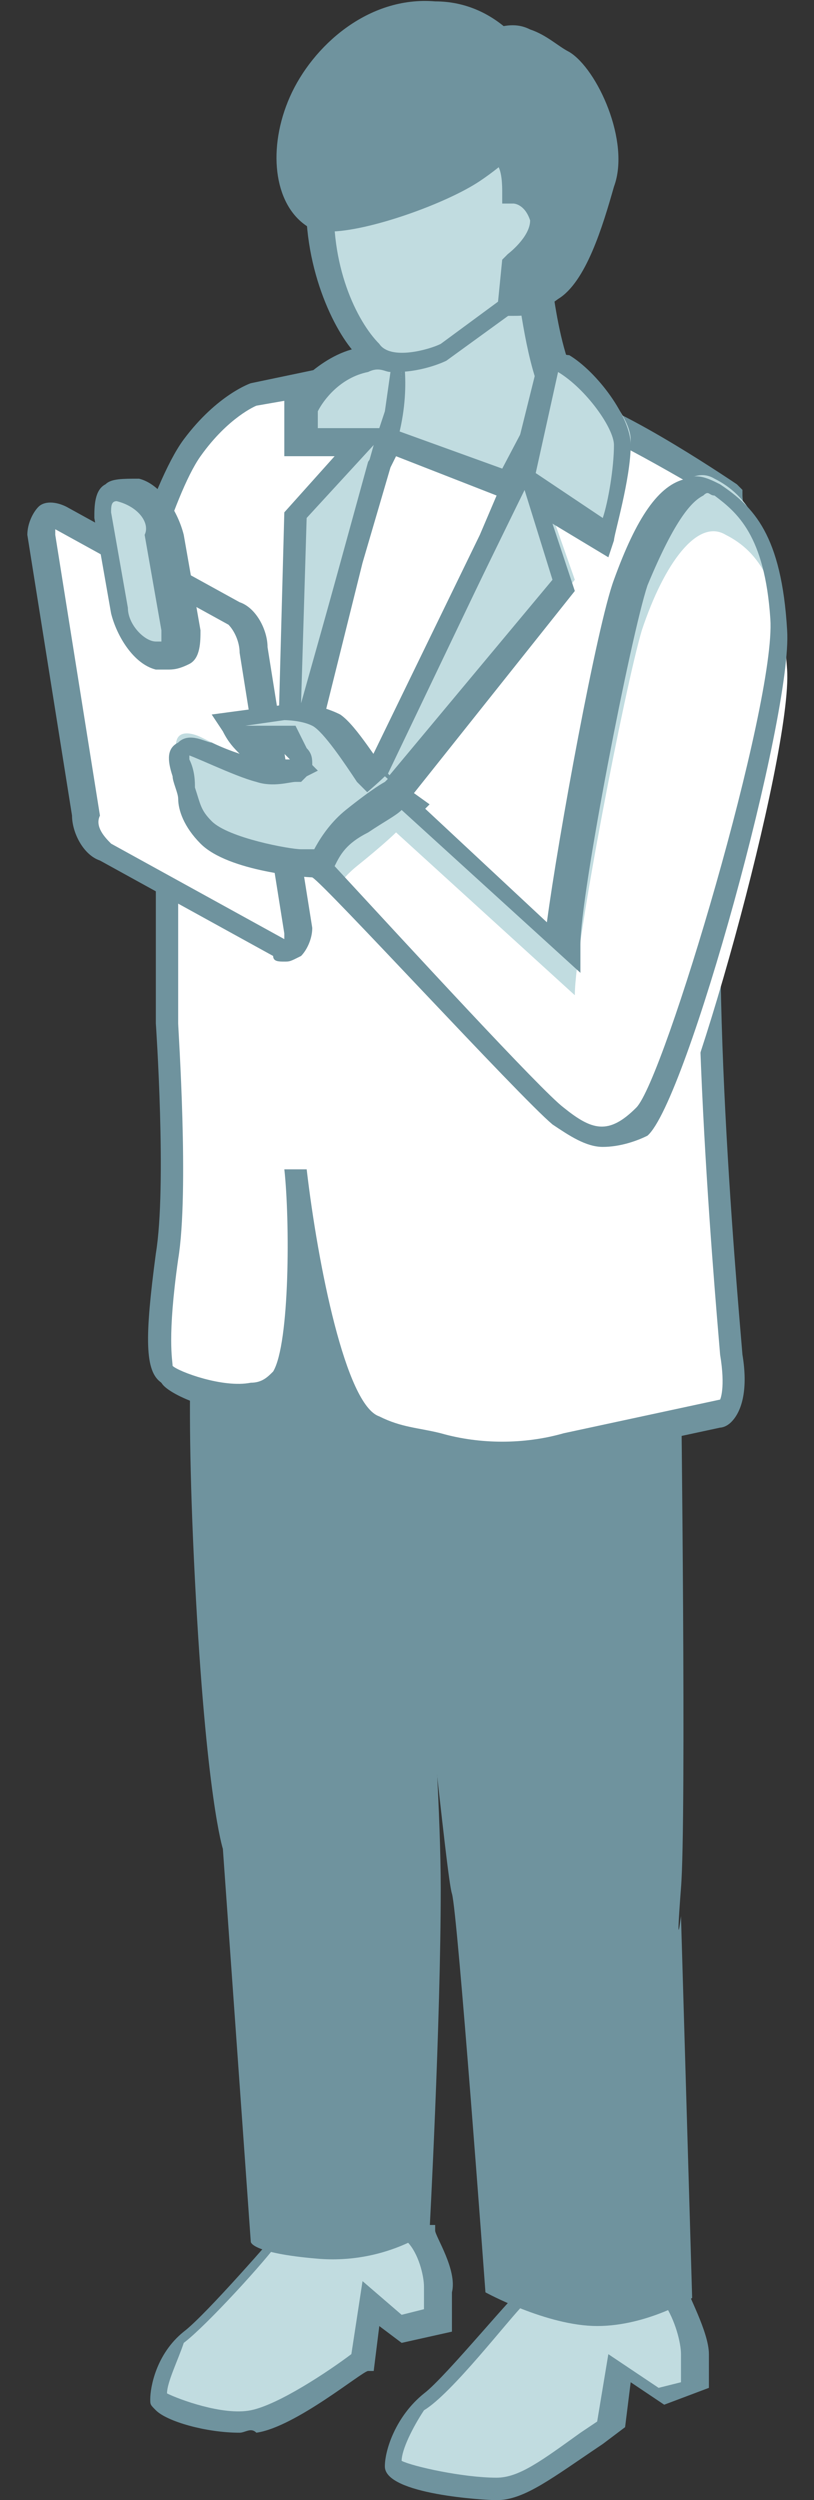
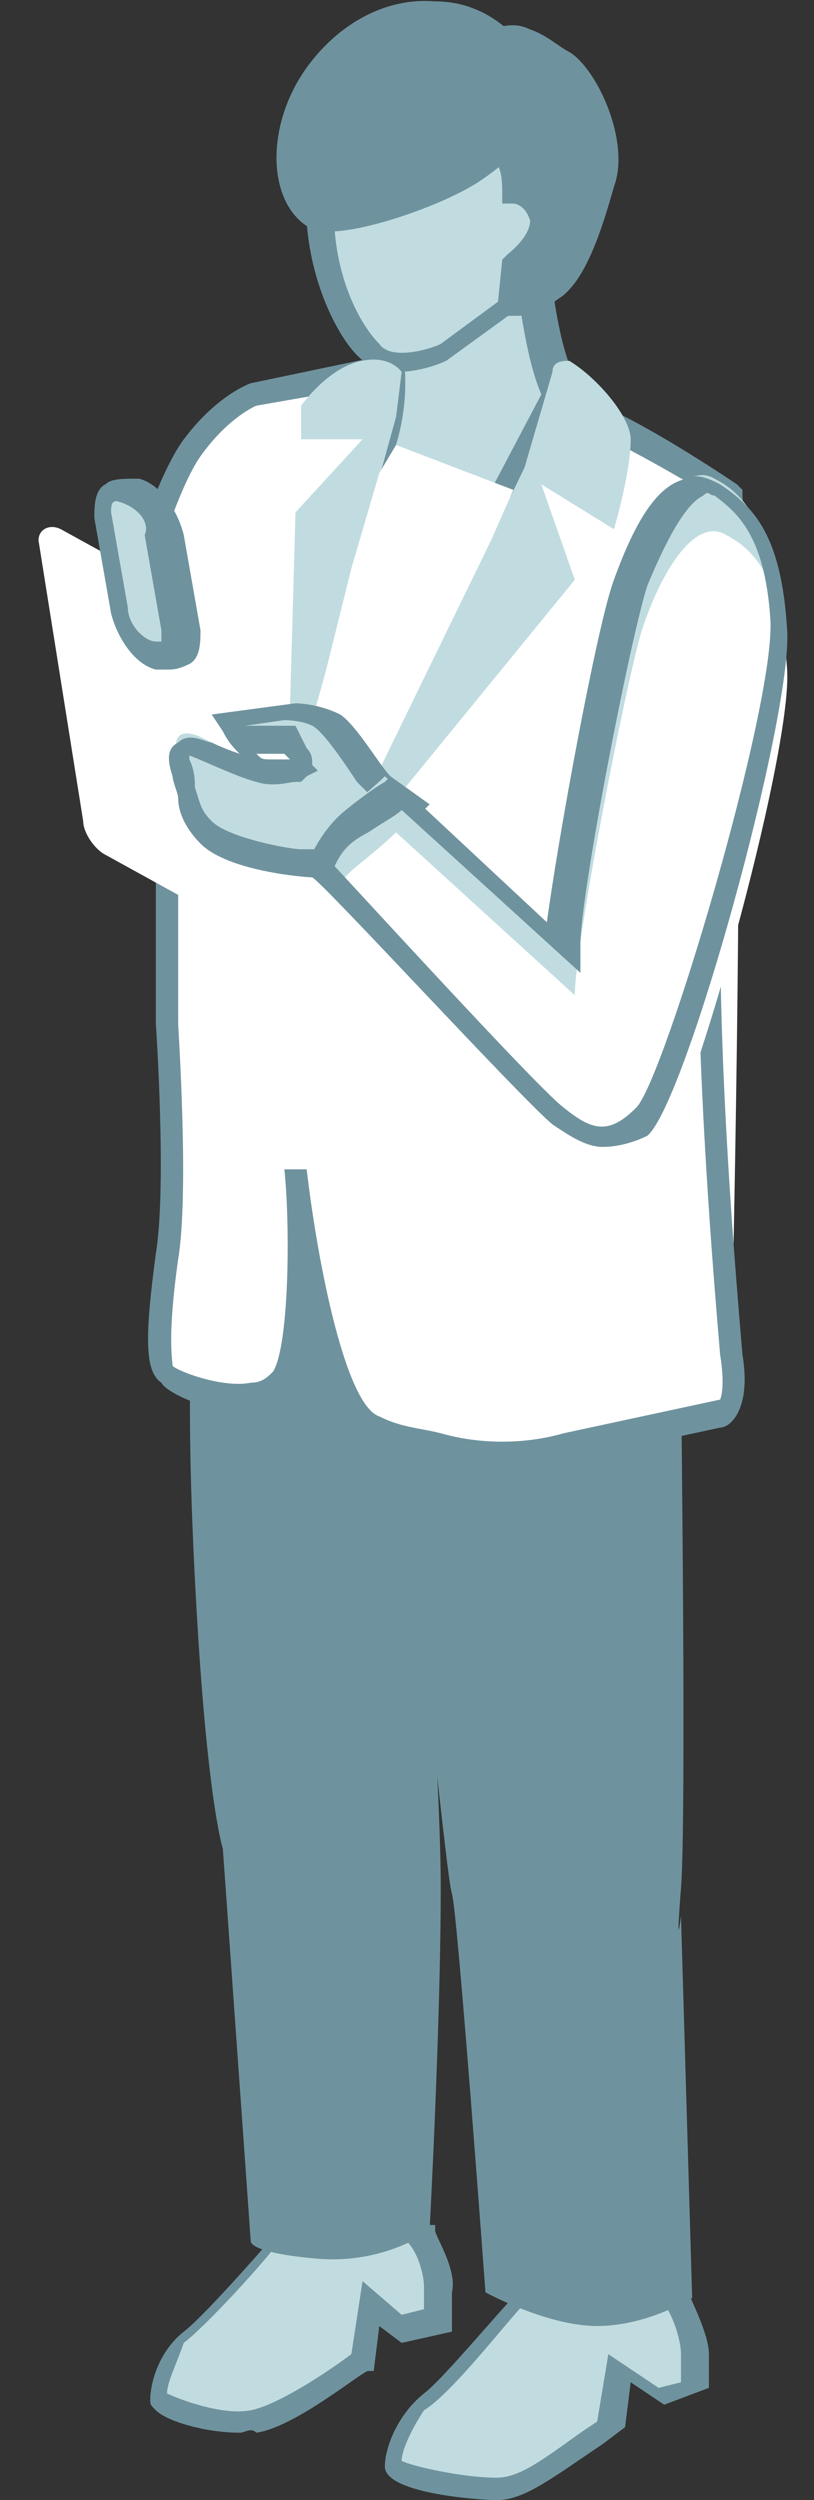
<svg xmlns="http://www.w3.org/2000/svg" width="29" height="89" viewBox="0 0 29 89" fill="none">
  <rect x="0" y="0" width="29" height="89" fill="#333333" stroke="none" />
  <path d="M24.062 81.606C24.062 81.606 24.858 83.005 24.659 83.805C24.659 84.604 24.659 85.004 24.659 85.004L23.465 85.404L22.071 84.404L21.673 86.403C19.882 87.603 18.688 88.602 17.692 88.602C16.299 88.602 13.911 88.002 13.911 87.802C13.911 87.403 14.11 86.203 15.105 85.604C15.901 85.004 18.688 81.606 18.688 81.606H24.062V81.606Z" fill="#C1DCE0" />
  <path d="M17.692 89.001C17.294 89.001 13.711 88.801 13.711 87.801C13.711 87.202 14.11 86.002 15.105 85.203C15.901 84.603 18.488 81.405 18.687 81.405L18.886 81.205H24.459V81.405C24.459 81.605 25.256 83.004 25.256 83.804C25.256 84.603 25.256 84.803 25.256 84.803V85.003L23.663 85.603L22.469 84.803L22.27 86.402L21.474 87.002C19.683 88.201 18.687 89.001 17.692 89.001ZM14.309 87.602C14.707 87.801 16.498 88.201 17.692 88.201C18.488 88.201 19.285 87.602 20.678 86.602L21.275 86.202L21.673 83.804L23.464 85.003L24.261 84.803C24.261 84.603 24.261 84.203 24.261 83.804C24.261 83.404 24.061 82.604 23.663 82.005H18.687C18.09 82.604 16.1 85.203 15.105 85.802C14.707 86.402 14.309 87.202 14.309 87.602Z" fill="#6F939E" />
  <path d="M15.105 79.606C15.105 79.606 15.901 81.005 15.702 81.604C15.702 82.404 15.702 82.604 15.702 82.604L14.508 82.804L13.313 81.804L12.915 83.803C12.915 83.803 10.328 85.602 9.134 86.002C7.939 86.202 5.75 85.602 5.75 85.202C5.75 84.802 5.949 83.803 6.745 83.203C7.541 82.604 10.129 79.606 10.129 79.606H15.105V79.606Z" fill="#C1DCE0" />
  <path d="M8.537 86.6C7.343 86.6 5.95 86.201 5.552 85.801C5.352 85.601 5.353 85.601 5.353 85.401C5.353 85.001 5.552 83.802 6.547 83.002C7.343 82.403 9.93 79.404 9.93 79.404L10.129 79.205H15.503V79.404C15.503 79.604 16.3 80.804 16.101 81.603C16.101 82.203 16.101 82.603 16.101 82.603V83.002L14.309 83.402L13.513 82.803L13.314 84.402H13.115C12.916 84.402 10.527 86.401 9.134 86.6C8.935 86.401 8.736 86.6 8.537 86.6ZM5.95 85.201C6.348 85.401 7.94 86.001 8.935 85.801C9.93 85.601 11.722 84.402 12.518 83.802L12.916 81.204L14.309 82.403L15.105 82.203C15.105 82.003 15.105 81.803 15.105 81.403C15.105 81.004 14.906 80.204 14.508 79.804H9.93C9.532 80.404 7.343 82.803 6.547 83.402C6.348 84.002 5.95 84.802 5.95 85.201Z" fill="#6F939E" />
  <path d="M14.707 50.822C14.707 50.822 15.702 62.416 15.702 67.213C15.702 72.01 15.304 79.406 15.304 79.406C15.304 79.406 13.712 80.605 11.323 80.406C8.935 80.206 8.935 79.806 8.935 79.806L7.94 65.814C7.94 65.814 7.343 64.015 6.944 56.219C6.546 48.423 6.944 46.225 6.944 46.225L9.93 40.228L14.906 48.423L14.707 50.822Z" fill="#6F939E" />
  <path d="M24.261 49.021C24.261 49.021 24.46 64.812 24.261 67.211C24.062 69.809 24.261 68.21 24.261 68.21L24.659 81.803C24.659 81.803 23.067 82.802 21.276 82.802C19.484 82.802 17.295 81.603 17.295 81.603C17.295 81.603 16.3 68.01 16.101 67.411C15.902 66.811 15.105 58.216 14.309 52.819C13.115 42.225 24.261 49.021 24.261 49.021Z" fill="#6F939E" />
-   <path d="M15.504 51.621C16.897 52.021 18.489 52.021 20.082 51.621L25.655 50.422C25.655 50.422 26.252 50.422 26.053 48.223C25.854 46.025 24.66 32.632 25.655 26.835C26.65 21.238 26.053 17.441 26.053 17.441C26.053 17.441 21.077 14.242 19.883 14.442C18.689 14.642 13.713 13.043 13.713 13.043L8.936 14.042C8.936 14.042 7.94 14.442 6.746 16.041C5.552 17.64 4.159 22.837 4.159 22.837L5.751 30.034V36.63C5.751 36.63 6.149 42.626 5.751 45.025C5.353 47.424 5.353 48.823 5.751 49.223C6.149 49.623 9.135 50.822 9.931 49.423C10.727 48.023 10.528 42.027 10.528 42.027C10.528 42.027 11.523 50.422 13.315 51.222C14.111 51.222 14.907 51.422 15.504 51.621Z" fill="white" />
+   <path d="M15.504 51.621C16.897 52.021 18.489 52.021 20.082 51.621L25.655 50.422C25.655 50.422 26.252 50.422 26.053 48.223C26.65 21.238 26.053 17.441 26.053 17.441C26.053 17.441 21.077 14.242 19.883 14.442C18.689 14.642 13.713 13.043 13.713 13.043L8.936 14.042C8.936 14.042 7.94 14.442 6.746 16.041C5.552 17.64 4.159 22.837 4.159 22.837L5.751 30.034V36.63C5.751 36.63 6.149 42.626 5.751 45.025C5.353 47.424 5.353 48.823 5.751 49.223C6.149 49.623 9.135 50.822 9.931 49.423C10.727 48.023 10.528 42.027 10.528 42.027C10.528 42.027 11.523 50.422 13.315 51.222C14.111 51.222 14.907 51.422 15.504 51.621Z" fill="white" />
  <path d="M17.892 52.22C17.096 52.22 16.3 52.22 15.504 52.02C14.707 51.821 14.11 51.621 13.513 51.421C12.518 51.021 11.722 48.822 11.125 46.623C11.125 47.823 10.926 48.822 10.528 49.422C10.329 49.822 9.732 50.221 9.134 50.221C7.741 50.421 5.95 49.622 5.751 49.222C5.154 48.822 5.154 47.623 5.552 44.625C5.95 42.226 5.552 36.429 5.552 36.429V29.833L3.959 22.637V22.437C3.959 22.237 5.353 17.24 6.547 15.641C7.741 14.042 8.935 13.642 8.935 13.642L13.712 12.643H13.911C15.902 13.242 19.086 14.042 19.883 14.042C21.077 13.842 25.058 16.44 26.252 17.24L26.451 17.44V17.64C26.451 17.84 26.849 21.438 26.053 27.035C25.058 32.631 26.252 45.824 26.451 48.223C26.65 49.422 26.451 50.221 26.053 50.621C25.854 50.821 25.655 50.821 25.655 50.821L20.082 52.02C19.485 52.22 18.688 52.22 17.892 52.22ZM15.703 51.021C17.096 51.421 18.688 51.421 20.082 51.021L25.655 49.822C25.655 49.822 25.854 49.422 25.655 48.223C25.456 45.824 24.261 32.431 25.257 26.835C26.053 22.037 25.854 18.639 25.655 17.84C23.266 16.44 20.48 14.841 19.883 15.041C18.688 15.241 14.508 14.042 13.712 13.642L9.134 14.442C9.134 14.442 8.139 14.841 7.144 16.241C6.149 17.64 4.955 22.037 4.756 22.837L6.348 29.833V36.429C6.348 36.629 6.746 42.426 6.348 44.825C5.95 47.623 6.149 48.422 6.149 48.622C6.348 48.822 7.94 49.422 8.935 49.222C9.334 49.222 9.533 49.022 9.732 48.822C10.329 47.823 10.329 43.425 10.13 41.626H10.926C11.324 45.024 12.319 50.022 13.513 50.421C14.309 50.821 14.907 50.821 15.703 51.021Z" fill="#6F939E" />
  <path d="M14.109 12.042C14.109 12.042 14.508 13.441 13.91 15.44C13.512 17.239 12.517 18.238 12.517 18.238V20.037L17.891 17.439L20.081 13.841C19.284 12.242 19.085 8.444 19.085 8.444L14.109 10.842V12.042Z" fill="#C1DCE0" />
  <path d="M12.12 20.837V18.039L12.319 17.839C12.319 17.839 13.115 17.039 13.712 15.24C14.11 13.441 13.911 12.042 13.911 12.042L13.712 10.443L19.484 7.645V8.244C19.484 8.244 19.683 11.842 20.479 13.441L20.678 13.641L18.29 17.639L12.12 20.837ZM12.916 18.439V19.438L17.494 17.439L19.285 14.041C18.688 12.642 18.489 10.443 18.29 9.444L14.11 11.442L14.309 12.242C14.309 12.442 14.707 13.841 14.11 15.84C13.911 17.039 13.115 18.039 12.916 18.439Z" fill="#6F939E" />
  <path d="M15.902 12.443C15.902 12.443 14.11 13.243 13.115 12.443C12.319 11.644 11.324 9.245 11.523 6.646C11.722 4.048 12.916 2.449 12.916 2.449L20.679 4.648L19.285 8.845V9.845L15.902 12.443Z" fill="#C1DCE0" />
  <path d="M14.11 13.242C13.513 13.242 13.115 13.042 12.717 12.642C11.921 11.842 10.726 9.444 10.925 6.645C11.124 4.047 12.319 2.248 12.518 2.248L12.717 2.048L21.076 4.447L19.484 9.044V10.243L15.901 12.842C15.901 12.842 15.105 13.242 14.11 13.242ZM13.115 3.047C12.717 3.647 12.12 4.846 11.921 6.845C11.722 9.444 12.717 11.443 13.513 12.242C13.911 12.842 15.304 12.442 15.702 12.242L18.688 10.043V9.044L20.081 5.246L13.115 3.047Z" fill="#6F939E" />
  <path d="M20.28 1.849C19.882 1.649 19.484 1.249 18.887 1.049C18.489 0.849 18.091 0.849 17.494 1.049C17.096 1.249 16.698 1.449 16.499 2.049L15.503 4.647L15.902 4.847C16.499 5.047 17.494 5.447 17.693 5.847C17.892 6.047 17.892 6.646 17.892 6.846V7.246H18.29C18.29 7.246 18.688 7.246 18.887 7.846C18.887 8.445 18.091 9.045 18.091 9.045L17.892 9.245L17.693 11.244H18.091H18.29C18.688 11.244 19.086 11.244 19.882 10.644C20.878 10.044 21.475 8.045 21.873 6.646C22.47 5.047 21.276 2.449 20.28 1.849Z" fill="#6F939E" />
  <path d="M19.484 3.247C19.086 1.848 17.693 0.049 15.503 0.049C13.115 -0.151 11.124 1.648 10.328 3.447C9.532 5.246 9.731 7.245 10.925 8.044C11.124 8.244 11.323 8.244 11.722 8.244C13.115 8.244 15.901 7.245 17.096 6.445C18.887 5.246 19.683 3.847 19.683 3.647L19.484 3.247Z" fill="#6F939E" />
  <path d="M10.329 25.234L10.528 18.238L12.916 15.639H10.727V14.44C10.727 14.44 11.722 13.041 12.916 12.841C13.911 12.641 14.309 13.241 14.309 13.241L14.11 14.84L11.125 25.634L10.329 25.234Z" fill="#C1DCE0" />
-   <path d="M11.323 26.434L9.93 25.635L10.129 18.239L11.921 16.24H10.129V14.441V14.241C10.129 14.241 11.124 12.842 12.518 12.442C13.513 12.242 14.11 12.642 14.309 13.042V13.242L14.11 15.041L11.323 26.434ZM10.726 25.035L13.314 15.84L10.925 18.439L10.726 25.035ZM11.124 15.241H13.513L13.712 14.641L13.911 13.242C13.712 13.242 13.513 13.042 13.115 13.242C12.12 13.442 11.523 14.241 11.323 14.641V15.241H11.124Z" fill="#6F939E" />
  <path d="M12.915 28.635L18.688 16.642L19.683 13.243C19.683 12.844 20.081 12.844 20.28 12.844C21.275 13.443 22.469 14.843 22.469 15.642C22.469 16.841 21.872 18.84 21.872 18.84L19.285 17.241L20.479 20.639L14.11 28.435H12.915V28.635Z" fill="#C1DCE0" />
-   <path d="M14.11 29.034H12.319L18.29 16.441L19.086 13.243C19.086 13.043 19.285 12.843 19.484 12.643C19.683 12.443 20.081 12.643 20.28 12.643C21.276 13.243 22.47 14.842 22.47 15.841C22.47 17.041 21.873 19.039 21.873 19.239L21.674 19.839L19.683 18.64L20.479 21.038L14.11 29.034ZM13.513 28.034L19.683 20.639L18.688 17.44L13.513 28.034ZM19.086 16.841L21.475 18.44C21.674 17.84 21.873 16.641 21.873 15.841C21.873 15.242 20.878 13.842 19.882 13.243L19.086 16.841Z" fill="#6F939E" />
  <path d="M14.11 15.841L18.289 17.44L17.493 19.239L12.915 28.634L11.323 26.036L11.124 25.836L12.517 20.239L13.512 16.841L14.11 15.841Z" fill="white" />
-   <path d="M12.915 29.434L10.925 26.235L10.527 25.836L13.114 16.441L13.911 15.242L18.887 17.041L17.891 19.04L12.915 29.434ZM11.522 25.636L12.915 27.635L17.095 19.04L17.692 17.64L14.11 16.241L13.911 16.641L12.915 20.039L11.522 25.636Z" fill="#6F939E" />
  <path d="M3.761 30.432L9.931 33.83C10.329 34.03 10.727 33.83 10.727 33.431L9.135 23.436C9.135 23.036 8.737 22.437 8.338 22.237L2.168 18.839C1.77 18.639 1.372 18.839 1.372 19.238L2.964 29.233C2.964 29.633 3.362 30.232 3.761 30.432Z" fill="white" />
-   <path d="M10.129 34.231C9.93 34.231 9.731 34.231 9.731 34.031L3.561 30.633C2.964 30.433 2.566 29.634 2.566 29.034L0.974 19.04C0.974 18.64 1.173 18.24 1.372 18.04C1.571 17.84 1.969 17.84 2.367 18.04L8.537 21.438C9.134 21.638 9.532 22.438 9.532 23.037L11.125 33.032C11.125 33.431 10.925 33.831 10.726 34.031C10.328 34.231 10.328 34.231 10.129 34.231ZM3.959 30.033L10.129 33.431C10.129 33.431 10.129 33.431 10.129 33.231L8.537 23.237C8.537 22.837 8.338 22.438 8.139 22.238L1.969 18.84C1.969 18.84 1.969 18.84 1.969 19.04L3.561 29.034C3.362 29.434 3.76 29.833 3.959 30.033Z" fill="#6F939E" />
  <path d="M5.551 23.436C6.148 23.636 6.546 23.236 6.347 22.637L5.75 19.238C5.551 18.639 5.153 17.839 4.555 17.639C3.958 17.439 3.56 17.839 3.759 18.439L4.356 21.837C4.356 22.437 4.954 23.236 5.551 23.436Z" fill="#C1DCE0" />
  <path d="M5.949 23.836C5.75 23.836 5.551 23.836 5.551 23.836C4.755 23.636 4.157 22.637 3.958 21.837L3.361 18.439C3.361 18.04 3.361 17.44 3.759 17.24C3.958 17.04 4.356 17.04 4.954 17.04C5.75 17.24 6.347 18.239 6.546 19.039L7.143 22.437C7.143 22.837 7.143 23.436 6.745 23.636C6.347 23.836 6.148 23.836 5.949 23.836ZM4.157 17.84C3.958 17.84 3.958 18.04 3.958 18.239L4.556 21.637C4.556 22.237 5.153 22.837 5.551 22.837C5.75 22.837 5.75 22.837 5.75 22.837C5.75 22.837 5.75 22.637 5.75 22.437L5.153 19.039C5.352 18.639 4.954 18.04 4.157 17.84C4.357 17.84 4.357 17.84 4.157 17.84Z" fill="#6F939E" />
  <path d="M14.11 28.434L13.115 27.834C13.115 27.834 11.921 26.035 11.523 25.635C10.926 25.235 10.329 25.235 10.329 25.235L7.94 25.435L8.537 26.235C8.736 26.235 10.13 26.235 10.13 26.235C10.13 26.235 10.13 26.235 10.528 26.834C10.926 27.434 10.727 27.234 10.727 27.234C10.528 27.234 9.93 27.434 9.532 27.234C8.736 27.034 7.144 26.235 7.144 26.235C7.144 26.235 5.95 25.635 6.348 27.034C6.746 28.234 6.547 28.634 7.343 29.433C8.139 30.233 10.926 30.632 10.926 30.632H11.921L13.513 29.033L14.11 28.434Z" fill="#C1DCE0" />
  <path d="M12.12 31.232C11.722 31.232 11.324 31.232 11.125 31.232C10.926 31.232 8.139 31.032 7.144 30.032C6.547 29.433 6.348 28.833 6.348 28.433C6.348 28.233 6.149 27.834 6.149 27.634C5.95 27.034 5.95 26.634 6.348 26.434C6.746 26.035 7.343 26.434 7.542 26.434C7.542 26.434 7.94 26.634 8.537 26.834C8.338 26.634 8.139 26.434 7.94 26.035L7.542 25.435L10.528 25.035C10.528 25.035 11.324 25.035 12.12 25.435C12.717 25.835 13.513 27.234 13.911 27.634L15.305 28.633L14.707 29.233L12.12 31.232ZM6.746 26.834V27.034C6.945 27.434 6.945 27.834 6.945 28.034C7.144 28.633 7.144 28.833 7.542 29.233C8.139 29.832 10.329 30.232 10.727 30.232C10.926 30.232 11.125 30.232 11.523 30.232L12.717 29.033L13.314 28.433L12.717 27.834C12.319 27.234 11.523 26.035 11.125 25.835C10.727 25.635 10.13 25.635 10.13 25.635L8.736 25.835C9.134 25.835 10.329 25.835 10.329 25.835H10.528L10.926 26.634C11.125 26.834 11.125 27.034 11.125 27.234L11.324 27.434L10.926 27.634L10.727 27.834H10.528C10.329 27.834 9.731 28.034 9.134 27.834C8.338 27.634 6.746 26.834 6.547 26.834C6.746 26.834 6.746 26.834 6.746 26.834ZM9.134 26.834C9.333 27.034 9.333 27.034 9.731 27.034C9.931 27.034 10.13 27.034 10.329 27.034L10.13 26.834C9.731 26.834 9.532 26.834 9.134 26.834Z" fill="#6F939E" />
  <path d="M20.081 33.431C20.081 31.632 21.872 22.437 22.47 20.438C23.266 18.04 24.46 16.44 25.455 17.04C26.649 17.64 27.446 18.839 27.645 21.837C27.844 24.836 24.062 38.428 22.868 39.428C21.674 40.627 20.877 40.427 19.683 39.428C18.489 38.428 11.124 30.632 11.124 30.632C11.124 30.632 11.324 29.633 12.319 28.833C13.314 28.034 13.712 27.634 13.712 27.634L20.081 33.431Z" fill="#C1DCE0" />
  <path d="M20.479 35.429C20.479 33.63 22.27 24.435 22.867 22.436C23.663 20.038 24.858 18.438 25.853 19.038C27.047 19.638 27.843 20.837 28.042 23.835C28.241 26.834 24.459 40.426 23.265 41.425C22.071 42.625 21.275 42.425 20.081 41.425C18.886 40.426 11.522 32.63 11.522 32.63C11.522 32.63 11.721 31.631 12.716 30.831C13.711 30.032 14.11 29.632 14.11 29.632L20.479 35.429Z" fill="white" />
  <path d="M21.474 40.828C20.877 40.828 20.28 40.428 19.683 40.028C18.489 39.029 11.522 31.433 11.124 31.233L10.925 31.033V30.833C10.925 30.833 11.323 29.634 12.319 28.834C13.314 28.035 13.712 27.835 13.712 27.835L13.911 27.635L19.484 32.832C19.882 29.834 21.275 22.238 21.872 20.639C22.669 18.44 23.465 17.241 24.46 17.041C24.858 16.841 25.256 17.041 25.654 17.241C26.848 18.04 27.844 19.04 28.043 22.438C28.242 25.436 24.46 39.228 23.067 40.428C22.669 40.628 22.071 40.828 21.474 40.828ZM11.921 30.833C14.508 33.632 19.285 38.829 20.081 39.428C21.076 40.228 21.673 40.428 22.669 39.428C23.664 38.429 27.645 25.036 27.445 22.038C27.246 19.04 26.251 18.24 25.455 17.64C25.256 17.64 25.256 17.441 25.057 17.64C24.659 17.84 24.062 18.44 23.067 20.839C22.47 22.638 20.678 31.832 20.678 33.632V34.631L14.309 28.834C14.11 29.034 13.712 29.234 13.115 29.634C12.319 30.034 12.12 30.433 11.921 30.833Z" fill="#6F939E" />
</svg>